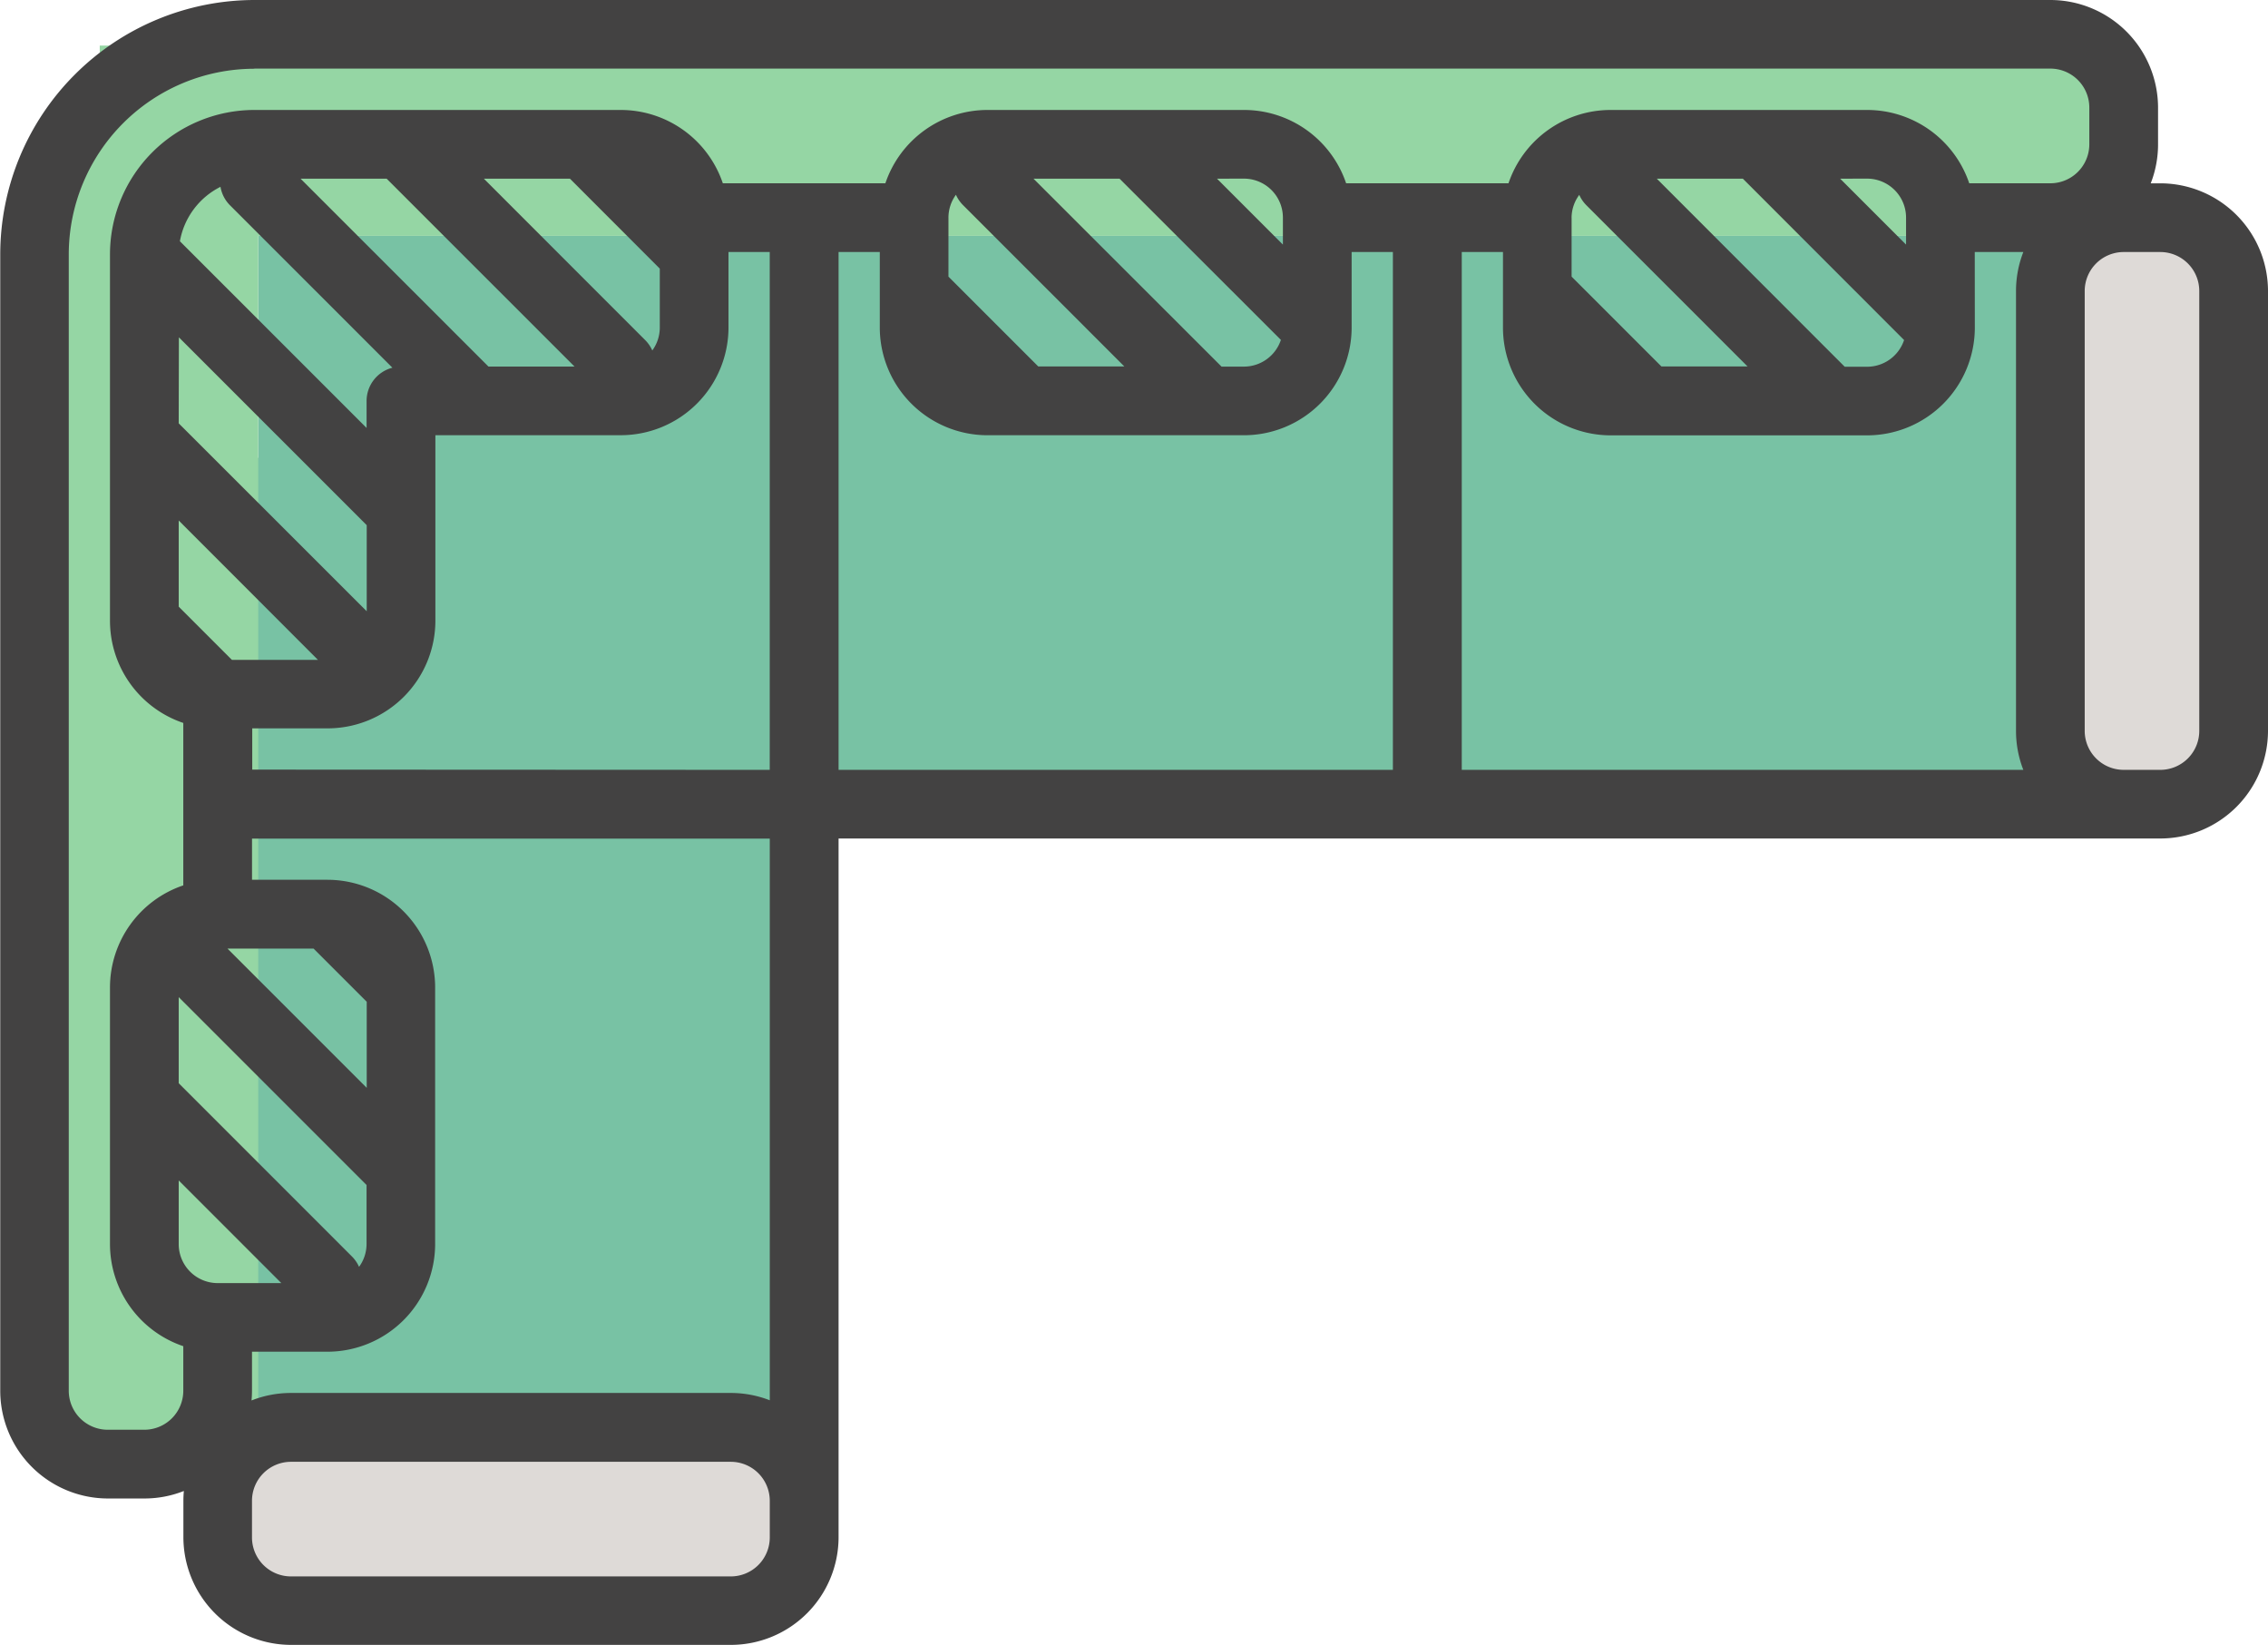
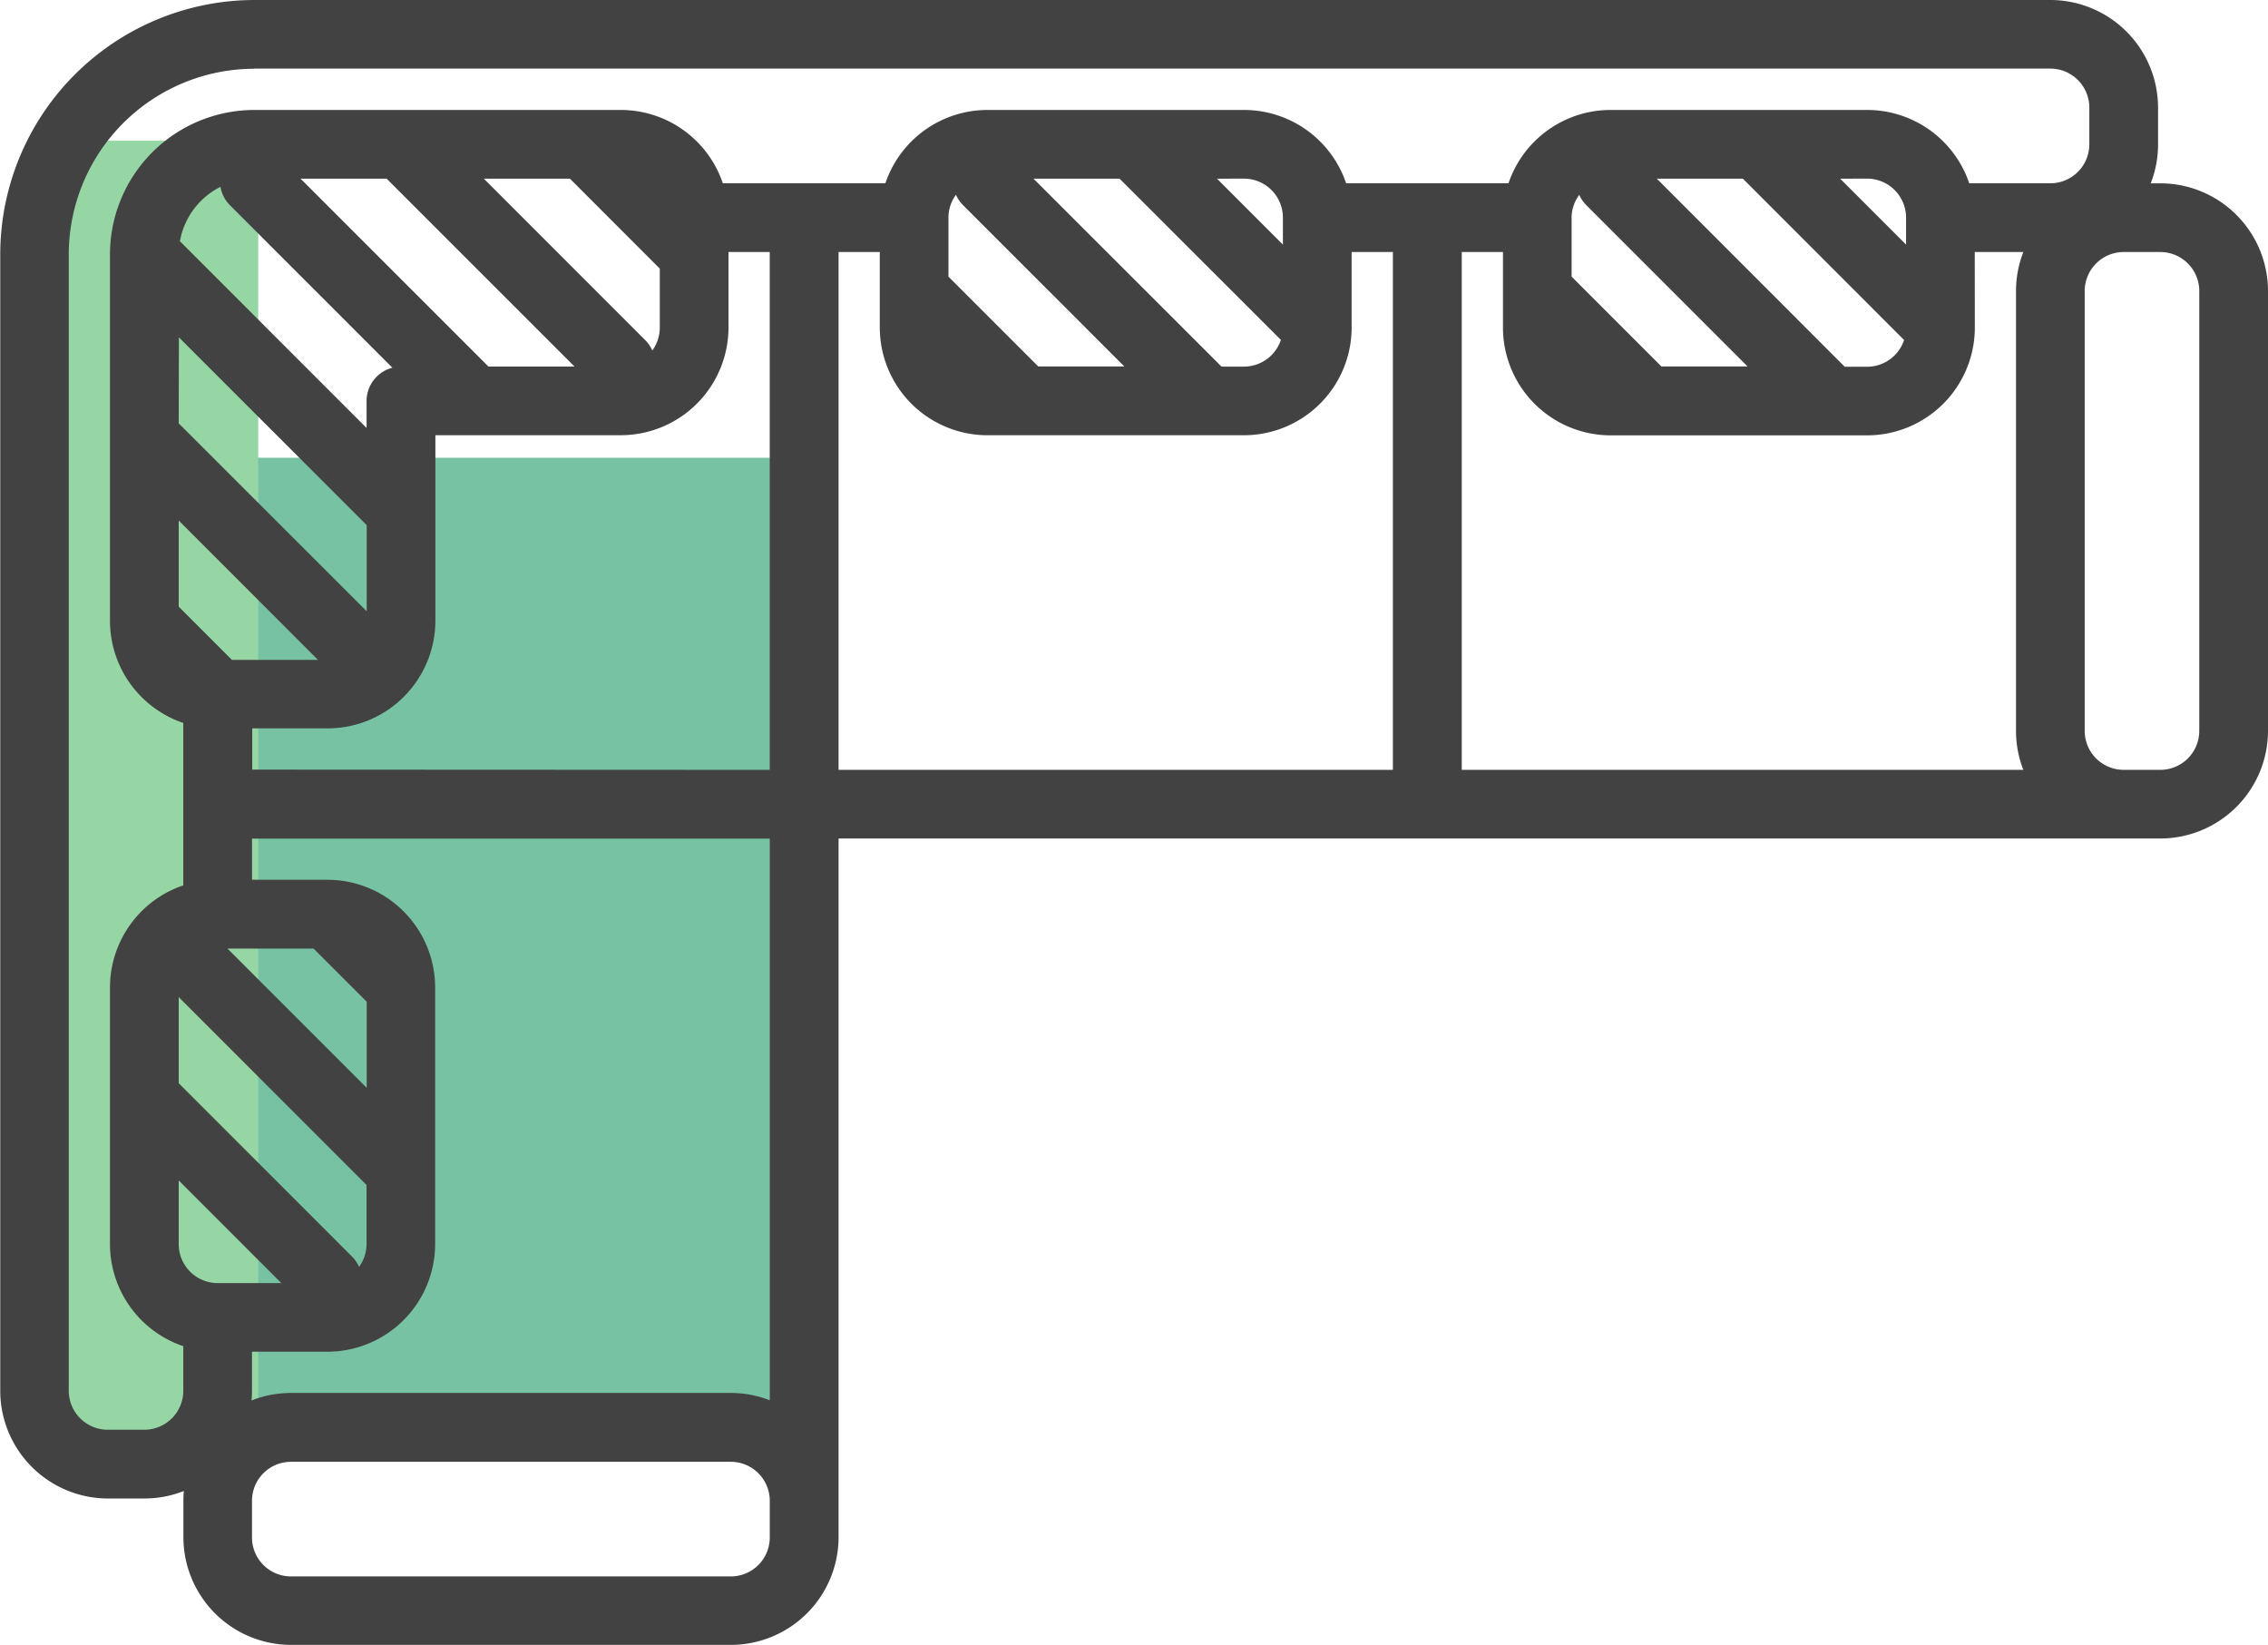
<svg xmlns="http://www.w3.org/2000/svg" width="65.37" height="47.41" viewBox="0 0 65.37 47.41">
  <g id="Group_299" data-name="Group 299" transform="translate(576.97 -855.562) rotate(90)">
-     <rect id="Rectangle_114" data-name="Rectangle 114" width="17.36" height="51.166" transform="translate(862.358 518.361)" fill="#78c2a4" />
    <rect id="Rectangle_115" data-name="Rectangle 115" width="27.41" height="16.446" transform="translate(868.754 553.995)" fill="#78c2a4" />
-     <rect id="Rectangle_116" data-name="Rectangle 116" width="5.482" height="58.475" transform="translate(856.876 515.62)" fill="#95d6a4" />
    <rect id="Rectangle_117" data-name="Rectangle 117" width="5.482" height="37.461" transform="translate(897.078 569.527) rotate(90)" fill="#95d6a4" />
-     <rect id="Rectangle_118" data-name="Rectangle 118" width="16.446" height="4.568" transform="translate(862.358 512.879)" fill="#dedad7" />
-     <rect id="Rectangle_119" data-name="Rectangle 119" width="16.446" height="4.568" transform="translate(901.646 553.995) rotate(90)" fill="#dedad7" />
    <path id="sofa-svgrepo-com_1_" data-name="sofa-svgrepo-com (1)" d="M71.1,3.169H72.16a3.085,3.085,0,0,1,1.123.211V3.1a3.107,3.107,0,0,1,3.1-3.1H89.064a3.107,3.107,0,0,1,3.1,3.1V41.2h20.139a3.107,3.107,0,0,1,3.1,3.1V56.984a3.107,3.107,0,0,1-3.1,3.1H111.25c-.1,0-.189-.005-.282-.013a3.085,3.085,0,0,1,.216,1.136v1.056a3.107,3.107,0,0,1-3.1,3.1H75.329A7.338,7.338,0,0,1,68,58.04V6.273A3.107,3.107,0,0,1,71.1,3.169Zm9.1,57.05L85.616,54.8H83.135l-5.414,5.414Zm13.154-2.113V55.928h0a3.107,3.107,0,0,1,3.1-3.1h7.4a3.107,3.107,0,0,1,3.1,3.1v2.179h1.123c.1,0,.189.005.282.013a3.085,3.085,0,0,1-.216-1.136V44.306a3.087,3.087,0,0,1,.211-1.123H92.167V58.106Zm5.863,2.113,4.992-4.992a.988.988,0,0,1,.3-.206,1.116,1.116,0,0,0-.659-.216h-1.7l-5.414,5.414h2.481Zm5.759-2.957-2.957,2.957h1.835a1.124,1.124,0,0,0,1.123-1.123ZM96.869,54.8l-1.533,1.533v2.481L99.35,54.8Zm-18.3-42.6v-.646a1.124,1.124,0,0,0-.77-1.065L73.15,15.135v2.481Zm-1.123-3.75h0a3.107,3.107,0,0,1,3.1,3.1v7.4a3.107,3.107,0,0,1-3.1,3.1H75.263v1.188H90.186V7.052a3.085,3.085,0,0,1-1.123.211H76.386a3.084,3.084,0,0,1-1.123-.211v1.4ZM90.186,25.223H75.263v1.189h2.18a3.107,3.107,0,0,1,3.1,3.1v7.4a3.107,3.107,0,0,1-3.1,3.1H75.263V41.2H90.186ZM78.565,30.162v-.646a1.124,1.124,0,0,0-.77-1.065L73.15,33.1v2.481ZM90.186,43.184H75.263v1.189h2.179a3.107,3.107,0,0,1,3.1,3.1v5.348h5.348a3.107,3.107,0,0,1,3.1,3.1v2.179h1.189ZM73.15,51.423,77.8,46.775a.989.989,0,0,1,.3-.206,1.116,1.116,0,0,0-.659-.216h-1.7L73.15,48.942Zm5.414-.132V48.81L73.15,54.225v2.481Zm6.919,8.928,1.533-1.533V56.206L83,60.219Zm-10.53-.035,5.38-5.38h-.778a.99.99,0,0,1-.958-.744l-4.68,4.68a.984.984,0,0,1-.533.275A2.182,2.182,0,0,0,74.954,60.185Zm-.681-22.151h1.7l2.589-2.589V32.963l-4.648,4.648a.987.987,0,0,1-.3.206A1.115,1.115,0,0,0,74.273,38.033Zm-1.123-7.74,1.9-1.9h-.778a1.124,1.124,0,0,0-1.123,1.123Zm1.123-10.221h1.7l2.589-2.589V15l-2.9,2.9-1.745,1.745a.987.987,0,0,1-.3.206A1.115,1.115,0,0,0,74.273,20.073Zm-1.123-7.74,1.9-1.9h-.778a1.124,1.124,0,0,0-1.123,1.123ZM89.064,1.981H76.386A1.124,1.124,0,0,0,75.263,3.1V4.16a1.124,1.124,0,0,0,1.123,1.123H89.064A1.124,1.124,0,0,0,90.186,4.16V3.1A1.124,1.124,0,0,0,89.064,1.981Zm23.243,56.126a1.124,1.124,0,0,0,1.123-1.123V44.306a1.124,1.124,0,0,0-1.123-1.123H111.25a1.124,1.124,0,0,0-1.123,1.123V56.984a1.124,1.124,0,0,0,1.123,1.123ZM69.981,58.04a5.354,5.354,0,0,0,5.348,5.348H108.08a1.124,1.124,0,0,0,1.123-1.123V61.21a1.124,1.124,0,0,0-1.123-1.123h-1.285a3.108,3.108,0,0,1-2.94,2.113h-7.4a3.108,3.108,0,0,1-2.94-2.113H88.834a3.108,3.108,0,0,1-2.94,2.113H75.329a4.165,4.165,0,0,1-4.16-4.16V47.476a3.108,3.108,0,0,1,2.113-2.94V39.851a3.108,3.108,0,0,1-2.113-2.94v-7.4a3.108,3.108,0,0,1,2.113-2.94V21.891a3.108,3.108,0,0,1-2.113-2.94v-7.4a3.108,3.108,0,0,1,2.113-2.94V6.273A1.124,1.124,0,0,0,72.16,5.15H71.1a1.124,1.124,0,0,0-1.123,1.123V58.04Z" transform="translate(787.562 511.6)" fill="#434242" />
  </g>
</svg>